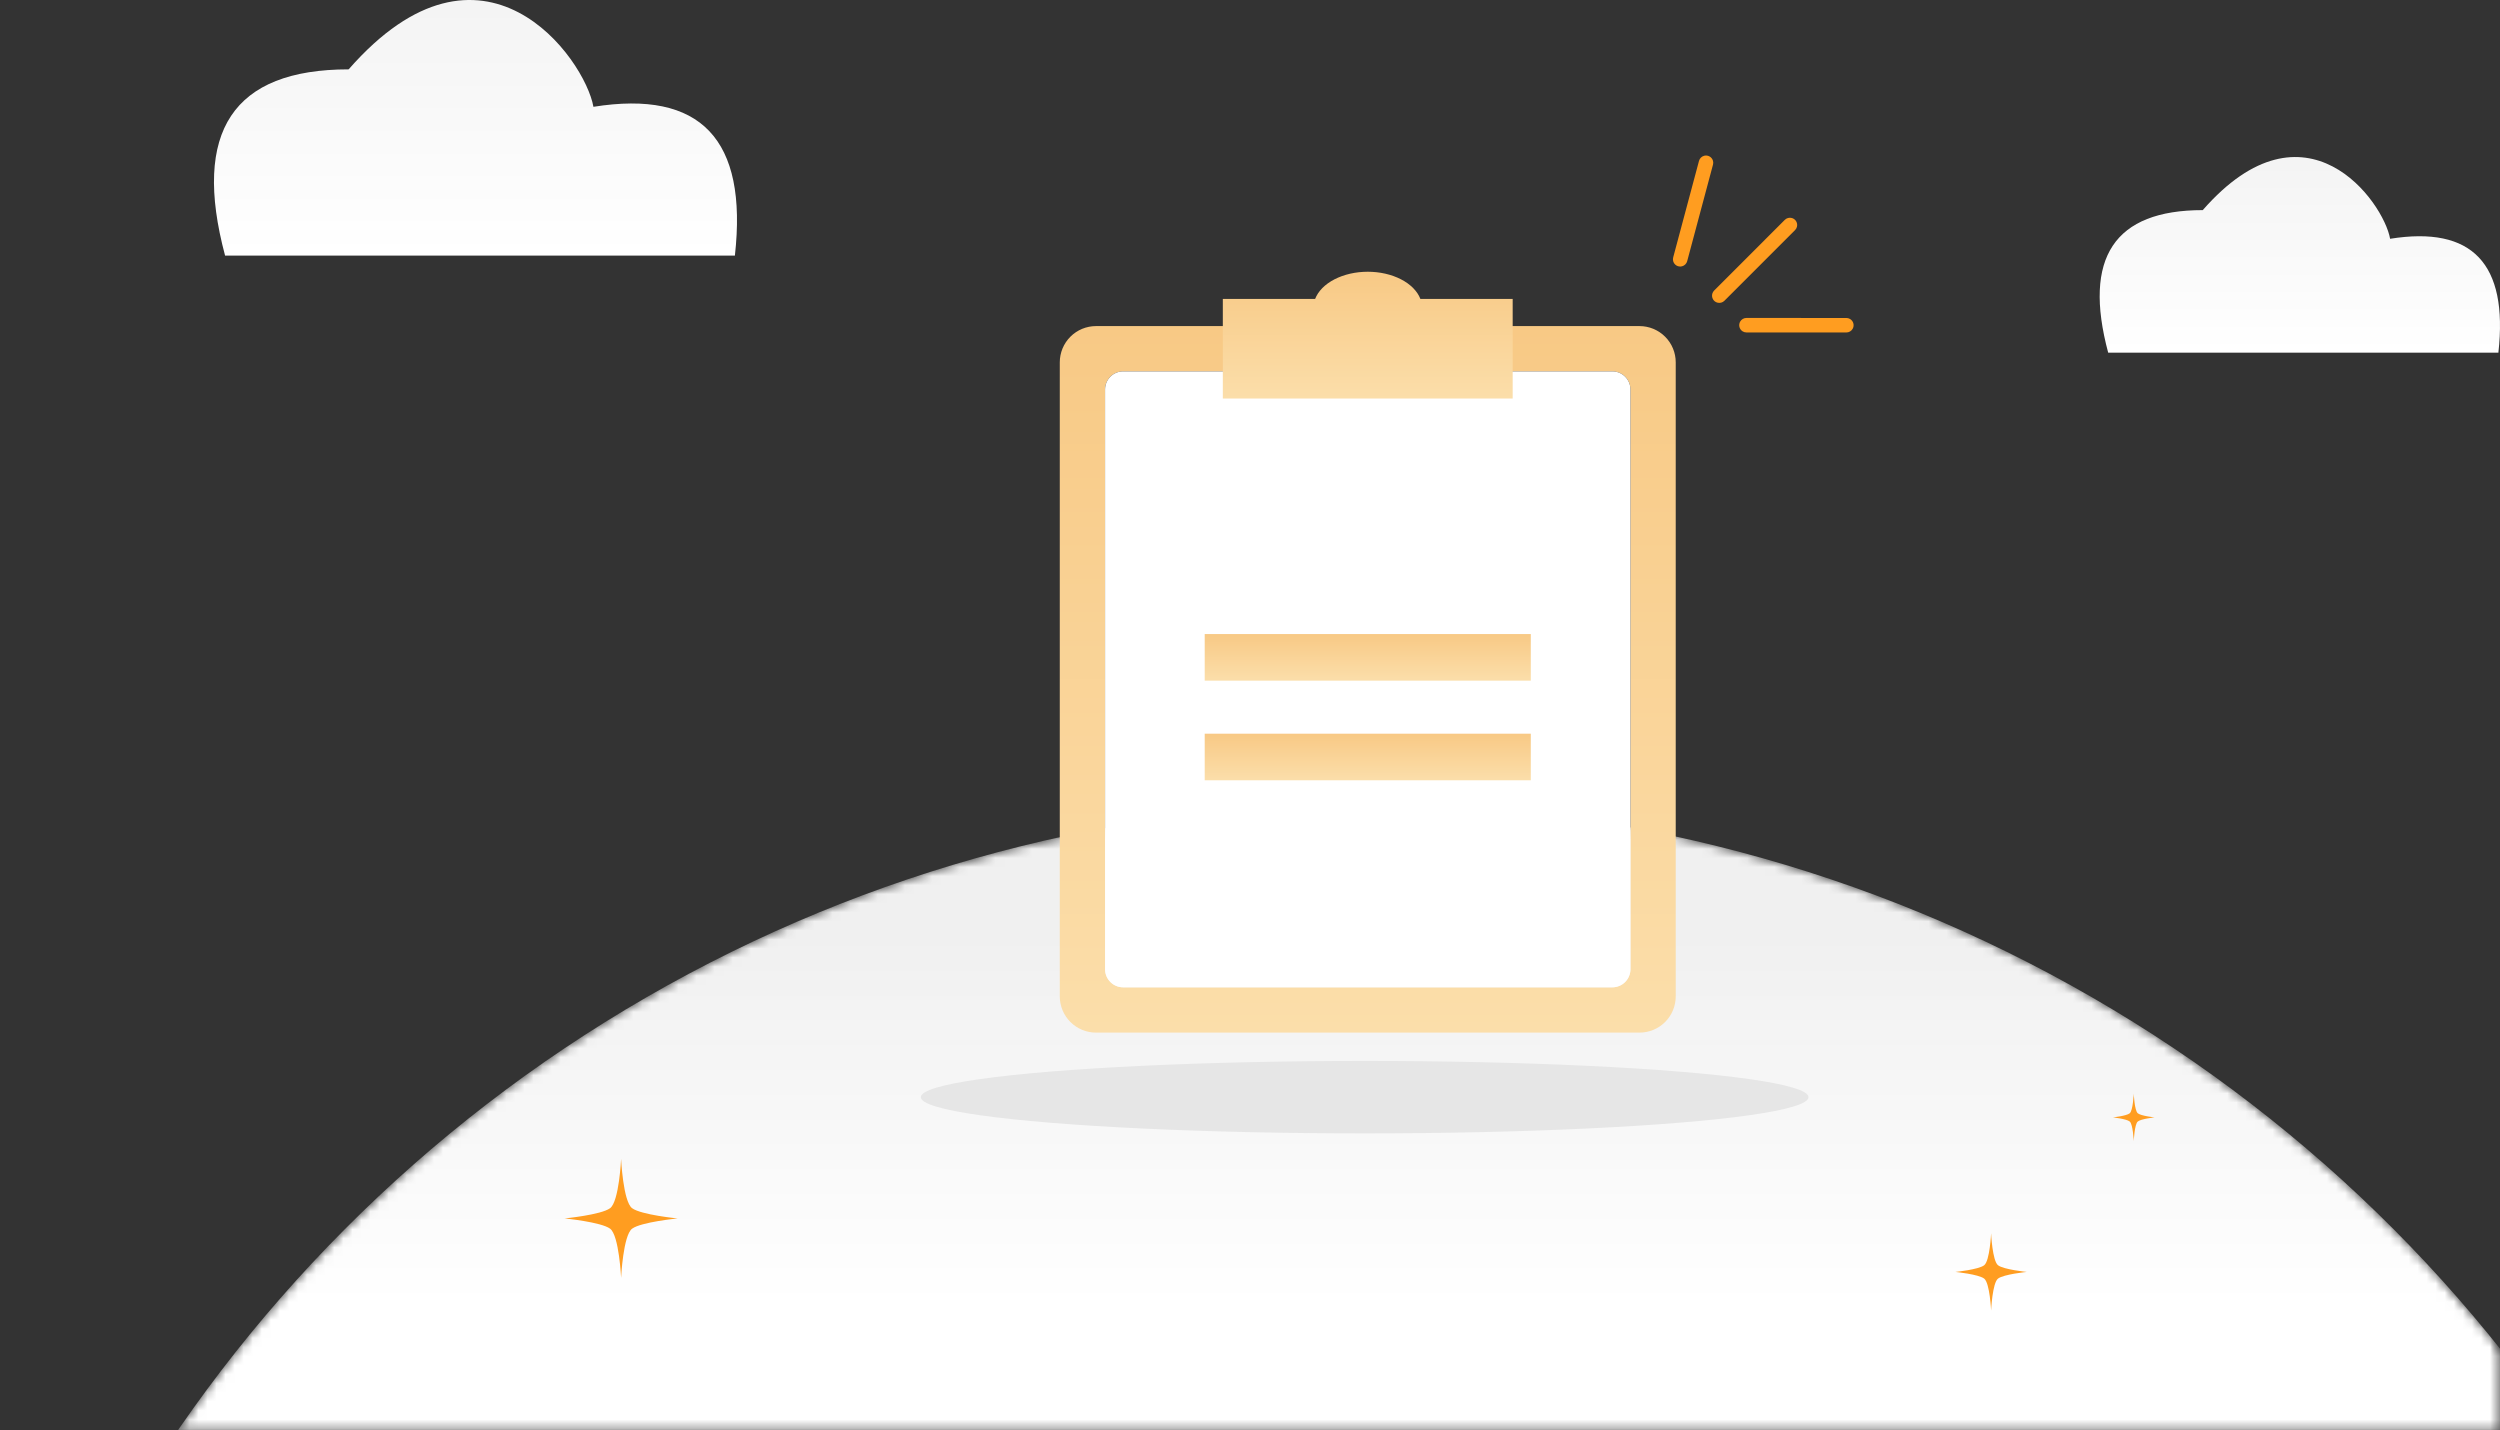
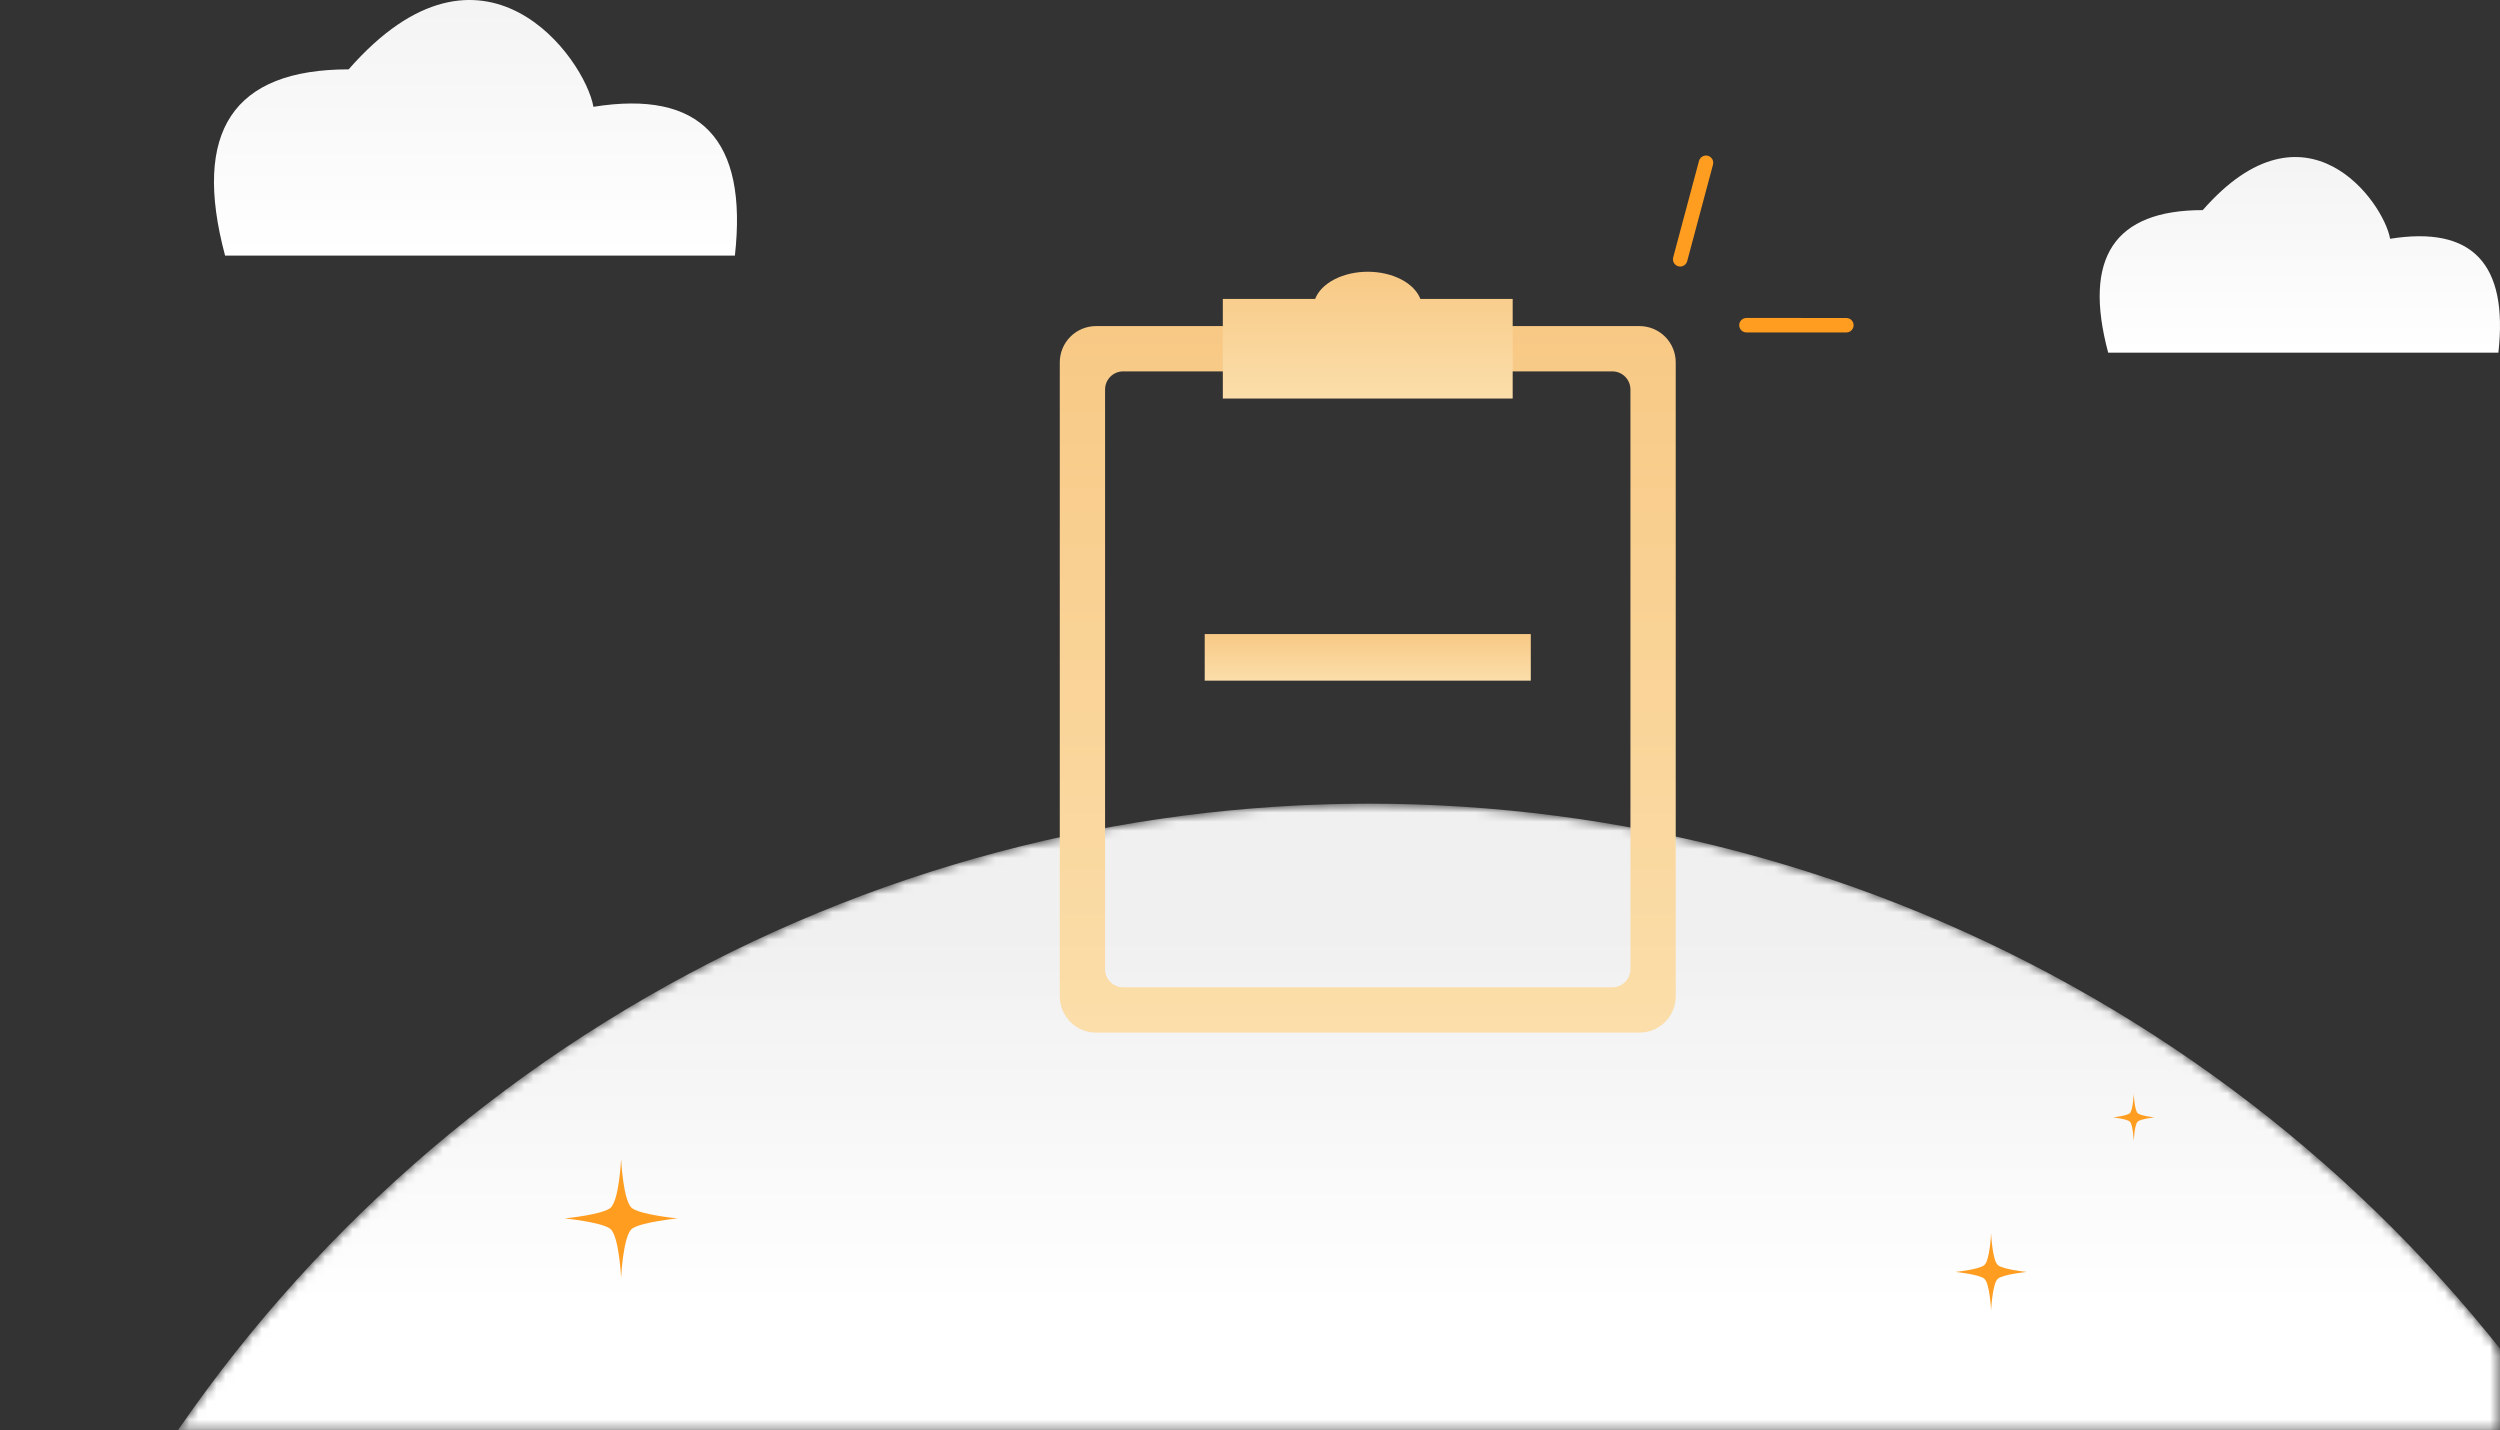
<svg xmlns="http://www.w3.org/2000/svg" fill="none" version="1.1" width="276" height="157.883" viewBox="0 0 276 157.883">
  <rect x="0" y="0" width="276" height="157.883" fill="#333333" stroke="none" />
  <defs>
    <mask id="master_svg0_168_8818" style="mask-type:alpha" maskUnits="userSpaceOnUse">
      <g>
        <rect x="9.852859359556904e-14" y="72.507" width="275.92" height="85.376" rx="0" fill="#FFFFFF" fill-opacity="1" />
      </g>
    </mask>
    <linearGradient x1="0.5" y1="0.044" x2="0.5" y2="0.315" id="master_svg1_168_5268">
      <stop offset="0%" stop-color="#F0F0F0" stop-opacity="1" />
      <stop offset="48.155%" stop-color="#FFFFFF" stop-opacity="1" />
      <stop offset="100%" stop-color="#FFFFFF" stop-opacity="1" />
    </linearGradient>
    <mask id="master_svg2_168_8822" style="mask-type:alpha" maskUnits="userSpaceOnUse">
      <g>
        <ellipse cx="151.159" cy="248.332" rx="159.606" ry="159.606" fill="#FFFFFF" fill-opacity="1" />
      </g>
    </mask>
    <linearGradient x1="0.5" y1="0" x2="0.5" y2="1" id="master_svg3_168_5260">
      <stop offset="0%" stop-color="#F0F0F0" stop-opacity="1" />
      <stop offset="100%" stop-color="#FFFFFF" stop-opacity="1" />
    </linearGradient>
    <linearGradient x1="0.5" y1="0" x2="0.5" y2="1" id="master_svg4_168_5260">
      <stop offset="0%" stop-color="#F0F0F0" stop-opacity="1" />
      <stop offset="100%" stop-color="#FFFFFF" stop-opacity="1" />
    </linearGradient>
    <linearGradient x1="0.5" y1="1" x2="0.5" y2="0" id="master_svg5_170_6214">
      <stop offset="0%" stop-color="#FBDEAA" stop-opacity="1" />
      <stop offset="100%" stop-color="#F8C985" stop-opacity="1" />
    </linearGradient>
    <linearGradient x1="0.5" y1="1" x2="0.5" y2="0" id="master_svg6_170_6214">
      <stop offset="0%" stop-color="#FBDEAA" stop-opacity="1" />
      <stop offset="100%" stop-color="#F8C985" stop-opacity="1" />
    </linearGradient>
    <linearGradient x1="0.5" y1="1" x2="0.5" y2="0" id="master_svg7_170_6214">
      <stop offset="0%" stop-color="#FBDEAA" stop-opacity="1" />
      <stop offset="100%" stop-color="#F8C985" stop-opacity="1" />
    </linearGradient>
    <linearGradient x1="0.5" y1="1" x2="0.5" y2="0" id="master_svg8_170_6214">
      <stop offset="0%" stop-color="#FBDEAA" stop-opacity="1" />
      <stop offset="100%" stop-color="#F8C985" stop-opacity="1" />
    </linearGradient>
  </defs>
  <g>
    <g>
      <g mask="url(#master_svg0_168_8818)">
        <g>
          <g>
            <g mask="url(#master_svg2_168_8822)">
              <g>
                <ellipse cx="151.159" cy="248.332" rx="159.606" ry="159.606" fill="url(#master_svg1_168_5268)" fill-opacity="1" />
              </g>
              <g>
-                 <ellipse cx="150.658" cy="121.127" rx="49" ry="4" fill="#E6E6E6" fill-opacity="1" />
-               </g>
+                 </g>
            </g>
            <g>
              <path d="M69.784,133.384C68.791,132.649,68.57,127.954,68.57,127.954C68.57,127.954,68.349,132.649,67.356,133.384C66.363,134.119,62.336,134.515,62.336,134.515C62.336,134.515,66.363,134.911,67.356,135.647C68.349,136.382,68.57,141.077,68.57,141.077C68.57,141.077,68.791,136.382,69.784,135.647C70.777,134.911,74.804,134.515,74.804,134.515C74.804,134.515,70.777,134.119,69.784,133.384L69.784,133.384Z" fill-rule="evenodd" fill="#FF9D20" fill-opacity="1" />
            </g>
            <g>
              <path d="M220.584,139.685C219.957,139.207,219.818,136.156,219.818,136.156C219.818,136.156,219.678,139.207,219.051,139.685C218.424,140.163,215.881,140.421,215.881,140.421C215.881,140.421,218.424,140.678,219.051,141.156C219.678,141.634,219.818,144.686,219.818,144.686C219.818,144.686,219.957,141.634,220.584,141.156C221.211,140.678,223.755,140.421,223.755,140.421C223.755,140.421,221.211,140.163,220.584,139.685L220.584,139.685Z" fill-rule="evenodd" fill="#FF9D20" fill-opacity="1" />
            </g>
            <g>
              <path d="M236.013,122.908C235.647,122.614,235.566,120.736,235.566,120.736C235.566,120.736,235.485,122.614,235.119,122.908C234.753,123.202,233.269,123.36,233.269,123.36C233.269,123.36,234.753,123.519,235.119,123.813C235.485,124.107,235.566,125.985,235.566,125.985C235.566,125.985,235.647,124.107,236.013,123.813C236.379,123.519,237.862,123.36,237.862,123.36C237.862,123.36,236.379,123.202,236.013,122.908L236.013,122.908Z" fill-rule="evenodd" fill="#FF9D20" fill-opacity="1" />
            </g>
          </g>
        </g>
      </g>
      <g>
        <path d="M232.742,38.932Q228.536,23.197,243.184,23.197C254.553,10.205,263.151,22.282,263.868,26.362Q277.469,24.181,275.822,38.932L232.742,38.932Z" fill-rule="evenodd" fill="url(#master_svg3_168_5260)" fill-opacity="1" />
      </g>
      <g>
        <path d="M24.848,28.215Q19.353,7.657,38.491,7.657C53.345,-9.317,64.578,6.461,65.514,11.792Q83.285,8.943,81.133,28.215L24.848,28.215Z" fill-rule="evenodd" fill="url(#master_svg4_168_5260)" fill-opacity="1" />
      </g>
    </g>
    <g>
      <g>
        <path d="M117,40L117,110Q117,110.196,117.019,110.392Q117.039,110.588,117.077,110.78Q117.115,110.973,117.172,111.161Q117.229,111.349,117.304,111.531Q117.38,111.712,117.472,111.886Q117.565,112.059,117.674,112.222Q117.783,112.386,117.908,112.538Q118.033,112.689,118.172,112.828Q118.311,112.967,118.462,113.092Q118.614,113.217,118.778,113.326Q118.941,113.435,119.114,113.528Q119.288,113.62,119.469,113.695Q119.651,113.771,119.839,113.828Q120.027,113.885,120.22,113.923Q120.412,113.961,120.608,113.981Q120.803,114,121,114L181,114Q181.197,114,181.392,113.981Q181.588,113.961,181.78,113.923Q181.973,113.885,182.161,113.828Q182.349,113.771,182.531,113.695Q182.712,113.62,182.886,113.528Q183.059,113.435,183.222,113.326Q183.386,113.217,183.538,113.092Q183.69,112.967,183.828,112.828Q183.967,112.689,184.092,112.538Q184.217,112.386,184.326,112.222Q184.435,112.059,184.528,111.886Q184.62,111.712,184.695,111.531Q184.771,111.349,184.828,111.161Q184.885,110.973,184.923,110.78Q184.962,110.588,184.981,110.392Q185,110.196,185,110L185,40Q185,39.803,184.981,39.608Q184.962,39.412,184.923,39.22Q184.885,39.027,184.828,38.839Q184.771,38.651,184.695,38.469Q184.62,38.288,184.528,38.114Q184.435,37.941,184.326,37.778Q184.217,37.614,184.092,37.462Q183.967,37.31,183.828,37.172Q183.69,37.033,183.538,36.908Q183.386,36.783,183.222,36.674Q183.059,36.565,182.886,36.472Q182.712,36.38,182.531,36.304Q182.349,36.229,182.161,36.172Q181.973,36.115,181.78,36.077Q181.588,36.038,181.392,36.019Q181.197,36,181,36L121,36Q120.803,36,120.608,36.019Q120.412,36.038,120.22,36.077Q120.027,36.115,119.839,36.172Q119.651,36.229,119.469,36.304Q119.288,36.38,119.114,36.472Q118.941,36.565,118.778,36.674Q118.614,36.783,118.462,36.908Q118.311,37.033,118.172,37.172Q118.033,37.31,117.908,37.462Q117.783,37.614,117.674,37.778Q117.565,37.941,117.472,38.114Q117.38,38.288,117.304,38.469Q117.229,38.651,117.172,38.839Q117.115,39.027,117.077,39.22Q117.039,39.412,117.019,39.608Q117,39.803,117,40ZM124,109C122.895,109,122,108.105,122,107L122,43C122,41.895,122.895,41,124,41L178,41C179.105,41,180,41.895,180,43L180,107C180,108.105,179.105,109,178,109L124,109Z" fill-rule="evenodd" fill="url(#master_svg5_170_6214)" fill-opacity="1" />
      </g>
      <g>
-         <path d="M122,107C122,108.105,122.895,109,124,109L178,109C179.105,109,180,108.105,180,107L180,43C180,41.895,179.105,41,178,41L124,41C122.895,41,122,41.895,122,43L122,107Z" fill="#FFFFFF" fill-opacity="1" />
-       </g>
+         </g>
      <g>
        <rect x="133" y="70" width="36" height="5.143" rx="0" fill="url(#master_svg6_170_6214)" fill-opacity="1" />
      </g>
      <g>
-         <rect x="133" y="81" width="36" height="5.143" rx="0" fill="url(#master_svg7_170_6214)" fill-opacity="1" />
-       </g>
+         </g>
      <g transform="matrix(0.966,0.259,-0.259,0.966,12.601,-48.968)">
-         <path d="M198.478,23.775Q198.585,23.589,198.585,23.375Q198.585,23.296,198.57,23.219Q198.554,23.142,198.524,23.069Q198.494,22.996,198.45,22.93Q198.407,22.865,198.351,22.809Q198.295,22.754,198.23,22.71Q198.164,22.666,198.091,22.636Q198.019,22.606,197.941,22.59Q197.864,22.575,197.785,22.575Q197.68,22.575,197.578,22.602Q197.476,22.63,197.385,22.682Q197.294,22.735,197.219,22.809Q197.145,22.884,197.092,22.975L197.092,22.976L191.58,32.529Q191.473,32.714,191.473,32.929Q191.473,33.007,191.489,33.085Q191.504,33.162,191.534,33.235Q191.564,33.307,191.608,33.373Q191.652,33.438,191.708,33.494Q191.763,33.55,191.829,33.594Q191.894,33.637,191.967,33.668Q192.04,33.698,192.117,33.713Q192.195,33.728,192.273,33.728Q192.379,33.728,192.481,33.701Q192.582,33.674,192.674,33.621Q192.765,33.569,192.839,33.494Q192.914,33.42,192.966,33.328L198.478,23.775L198.478,23.775L198.478,23.775Z" fill-rule="evenodd" fill="#FF9D20" fill-opacity="1" />
-       </g>
+         </g>
      <g transform="matrix(0.966,-0.259,0.259,0.966,1.208,48.026)">
        <path d="M189.205,19.828Q189.312,19.643,189.312,19.428Q189.312,19.35,189.296,19.272Q189.281,19.195,189.251,19.122Q189.221,19.05,189.177,18.984Q189.133,18.918,189.077,18.863Q189.022,18.807,188.956,18.763Q188.891,18.72,188.818,18.689Q188.745,18.659,188.668,18.644Q188.591,18.628,188.512,18.628Q188.406,18.628,188.305,18.656Q188.203,18.683,188.112,18.736Q188.02,18.788,187.946,18.863Q187.871,18.937,187.819,19.029L187.819,19.029L182.307,28.582Q182.2,28.768,182.2,28.982Q182.2,29.061,182.215,29.138Q182.231,29.215,182.261,29.288Q182.291,29.361,182.335,29.427Q182.379,29.492,182.434,29.548Q182.49,29.603,182.556,29.647Q182.621,29.691,182.694,29.721Q182.767,29.751,182.844,29.767Q182.921,29.782,183,29.782Q183.105,29.782,183.207,29.755Q183.309,29.728,183.4,29.675Q183.491,29.622,183.566,29.548Q183.64,29.473,183.693,29.382L189.204,19.829L189.205,19.828L189.205,19.828Z" fill-rule="evenodd" fill="#FF9D20" fill-opacity="1" />
      </g>
      <g transform="matrix(0.5,-0.866,-0.866,-0.5,135.766,235.153)">
        <path d="M207.287,41.076Q207.394,40.89,207.394,40.676Q207.394,40.597,207.378,40.52Q207.363,40.442,207.333,40.37Q207.303,40.297,207.259,40.231Q207.215,40.166,207.159,40.11Q207.104,40.054,207.038,40.011Q206.973,39.967,206.9,39.937Q206.827,39.907,206.75,39.891Q206.673,39.876,206.594,39.876Q206.488,39.876,206.387,39.903Q206.285,39.93,206.194,39.983Q206.102,40.036,206.028,40.11Q205.953,40.185,205.901,40.276L205.901,40.276L200.389,49.83Q200.282,50.015,200.282,50.229Q200.282,50.308,200.297,50.385Q200.313,50.463,200.343,50.536Q200.373,50.608,200.417,50.674Q200.461,50.739,200.516,50.795Q200.572,50.851,200.638,50.895Q200.703,50.938,200.776,50.968Q200.849,50.999,200.926,51.014Q201.003,51.029,201.082,51.029Q201.187,51.029,201.289,51.002Q201.391,50.975,201.482,50.922Q201.573,50.869,201.648,50.795Q201.722,50.72,201.775,50.629L207.286,41.076L207.287,41.076L207.287,41.076Z" fill-rule="evenodd" fill="#FF9D20" fill-opacity="1" />
      </g>
      <g>
        <path d="M145.19,33Q145.252,32.84,145.334,32.685Q145.415,32.529,145.515,32.378Q145.615,32.228,145.734,32.083Q145.852,31.938,145.988,31.8Q146.125,31.663,146.277,31.533Q146.429,31.403,146.597,31.282Q146.766,31.161,146.948,31.05Q147.13,30.939,147.326,30.838Q147.521,30.737,147.729,30.647Q147.936,30.557,148.154,30.479Q148.371,30.401,148.598,30.335Q148.824,30.269,149.058,30.215Q149.292,30.162,149.532,30.121Q149.772,30.081,150.016,30.054Q150.26,30.027,150.506,30.014Q150.753,30,151,30Q151.247,30,151.494,30.014Q151.74,30.027,151.984,30.054Q152.228,30.081,152.468,30.121Q152.708,30.162,152.942,30.215Q153.176,30.269,153.402,30.335Q153.629,30.401,153.846,30.479Q154.064,30.557,154.271,30.647Q154.479,30.737,154.674,30.838Q154.87,30.939,155.052,31.05Q155.234,31.161,155.403,31.282Q155.571,31.403,155.723,31.533Q155.875,31.663,156.012,31.8Q156.148,31.938,156.266,32.083Q156.385,32.228,156.485,32.378Q156.585,32.529,156.666,32.685Q156.748,32.84,156.81,33L167,33L167,44L135,44L135,33L145.19,33Z" fill-rule="evenodd" fill="url(#master_svg8_170_6214)" fill-opacity="1" />
      </g>
    </g>
  </g>
</svg>